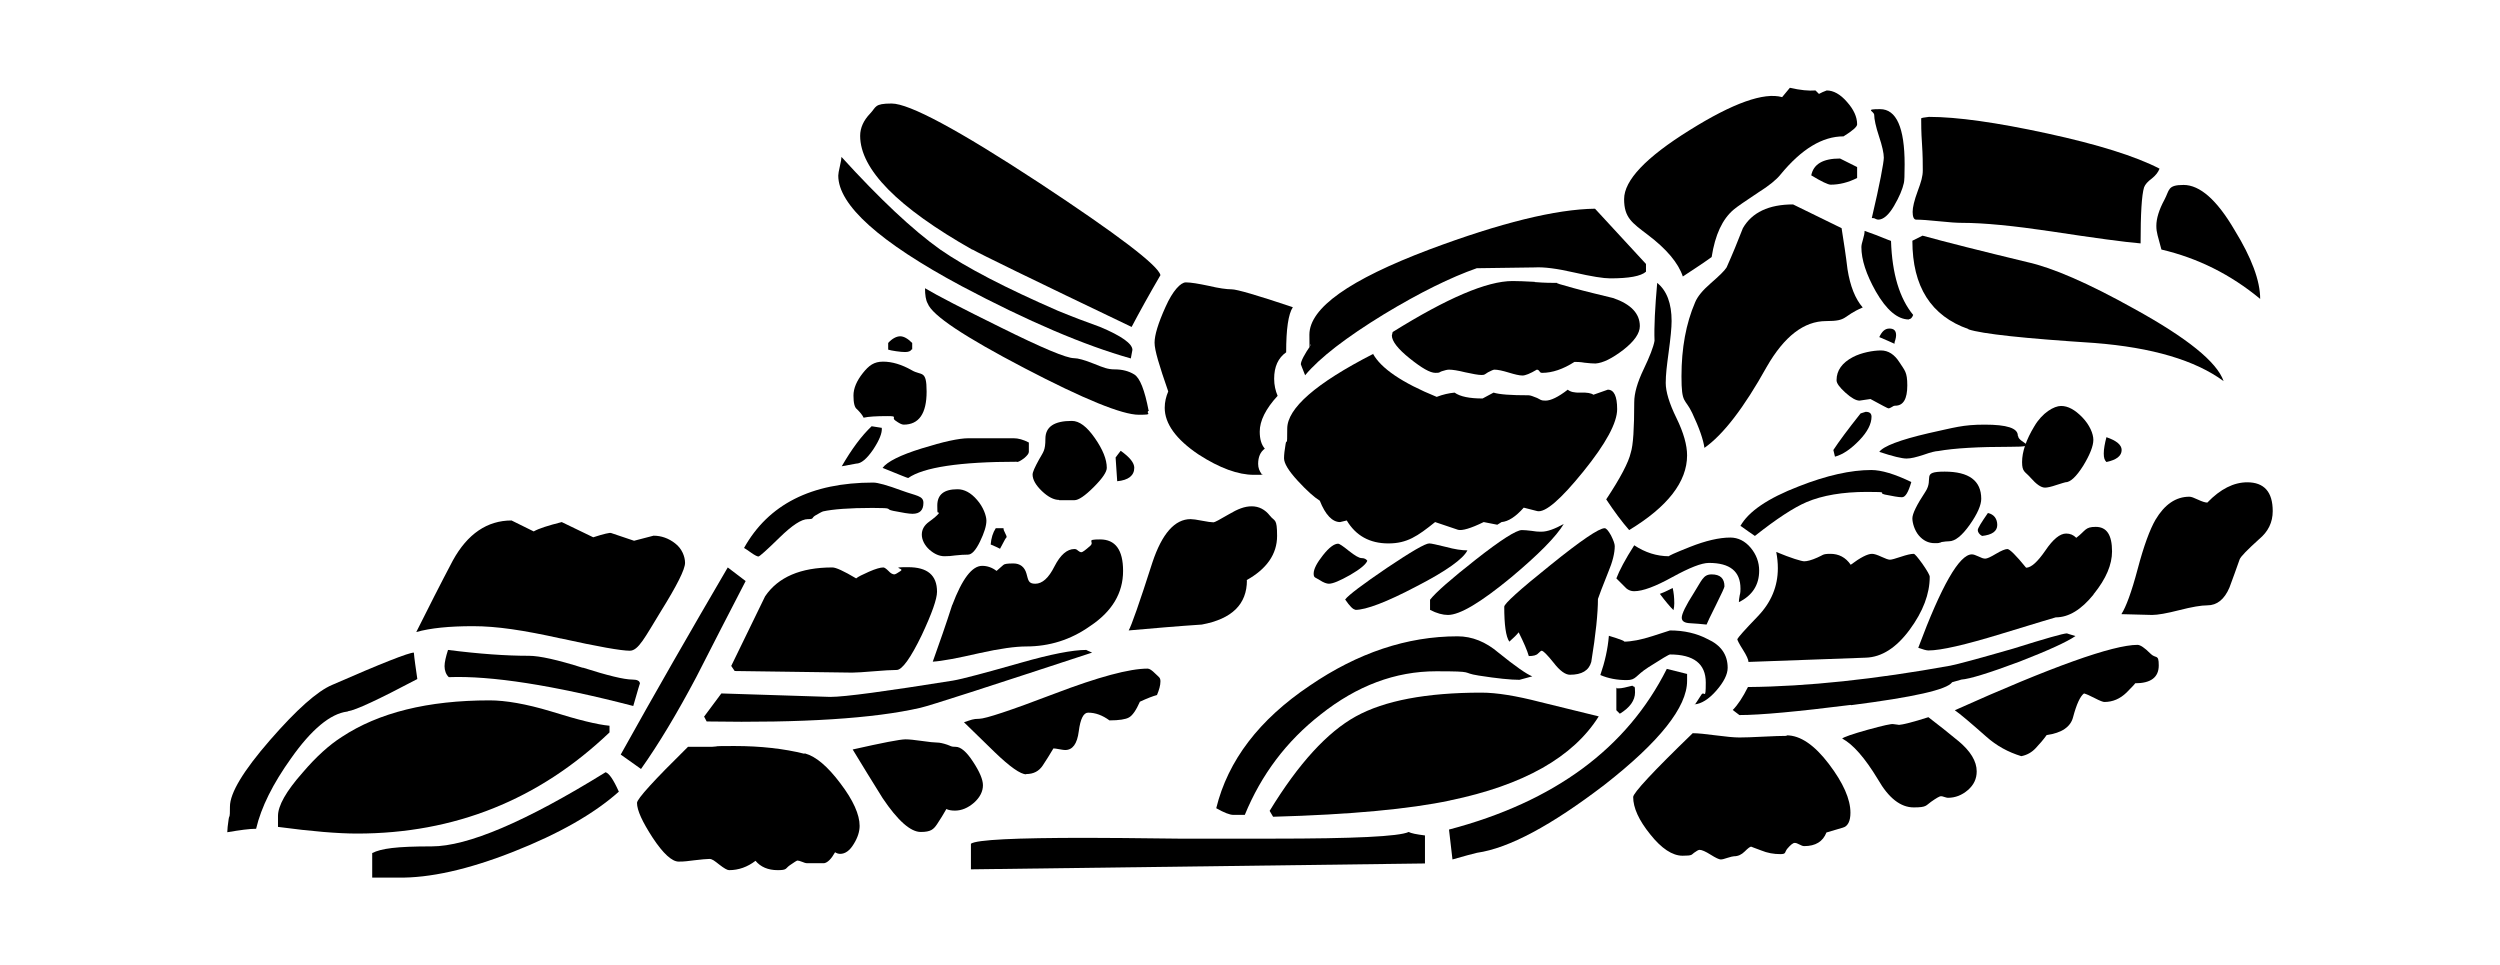
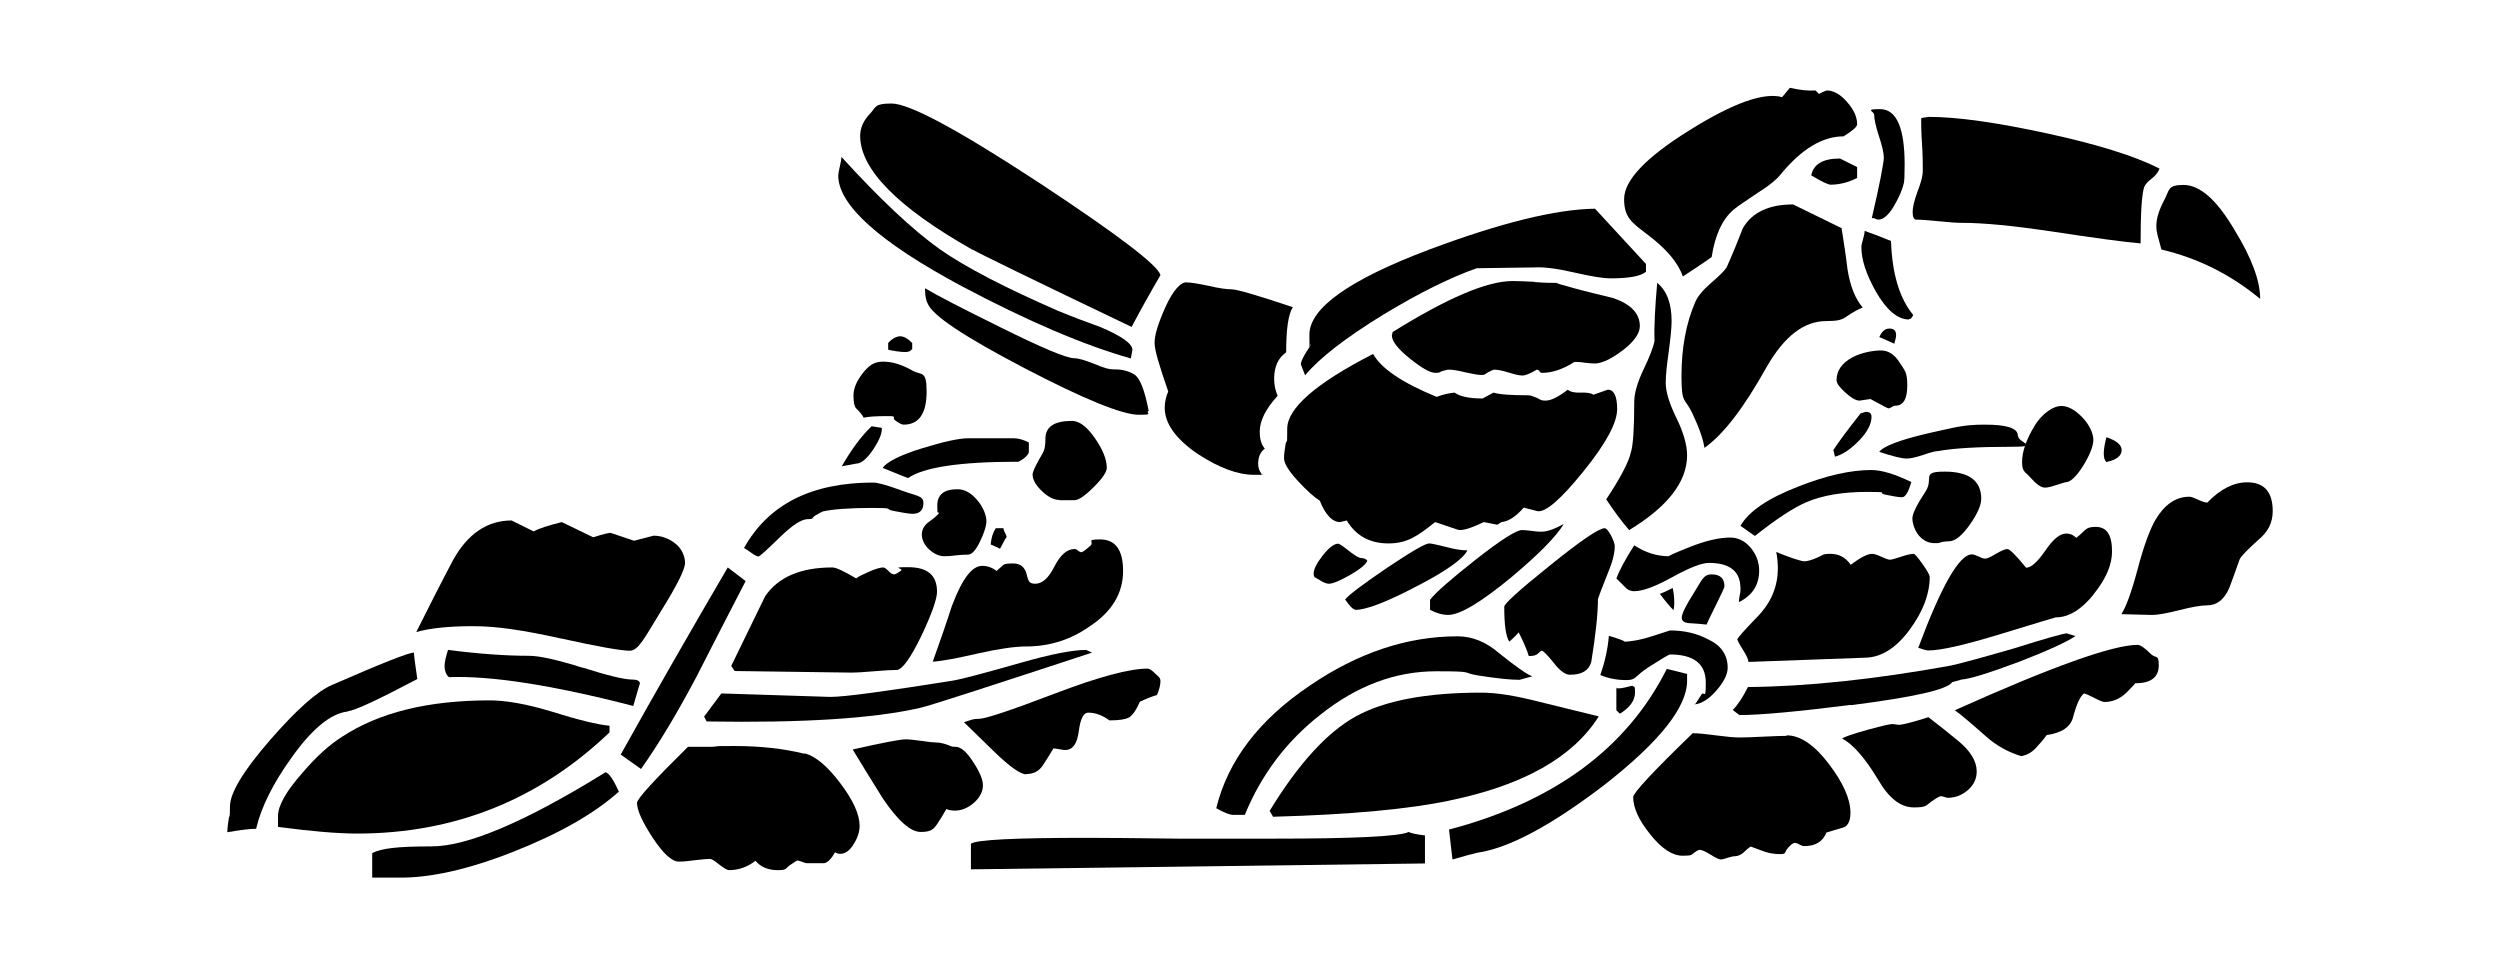
<svg xmlns="http://www.w3.org/2000/svg" version="1.1" id="Livello_1" x="0px" y="0px" viewBox="0 0 935.435 361.234" style="enable-background:new 0 0 935.435 361.234;" xml:space="preserve">
  <g id="Capa_1">
    <path d="M611.49,150.3c0,9.988-0.4,16.38-1.298,19.076c-0.799,3.596-3.895,9.488-9.189,17.478c2.996,4.494,5.793,8.29,8.589,11.486   c14.382-8.689,21.673-18.078,21.673-27.965l0,0c0-3.795-1.298-8.49-3.995-13.983c-2.697-5.493-3.995-9.888-3.995-13.084   c0-3.196,0.4-6.392,1.099-11.586c0.699-5.194,1.099-9.089,1.099-11.586c0-6.592-1.798-11.386-5.393-14.282   c-0.799,9.089-1.199,16.38-0.999,21.673c-0.4,2.297-1.798,5.893-4.095,10.687s-3.496,8.889-3.496,12.285L611.49,150.3L611.49,150.3   L611.49,150.3z" />
    <path d="M709.169,127.228c0.2-0.699,0.3-1.298,0.3-1.798l0,0c0-1.698-0.799-2.497-2.497-2.497c-1.698,0-2.797,1.099-3.795,3.196   c2.497,1.099,4.494,1.898,5.693,2.497C708.87,128.427,708.87,127.927,709.169,127.228   C709.169,127.228,709.169,127.228,709.169,127.228z" />
    <path d="M687.196,142.31c0,1.099,1.099,2.597,3.296,4.594c2.197,1.998,3.995,2.996,5.293,2.996c0,0,1.398-0.2,4.095-0.599   c4.195,2.297,6.492,3.496,6.692,3.496c0.4,0,0.799-0.2,1.298-0.499c0.4-0.3,0.799-0.499,1.298-0.499   c2.996,0,4.494-2.497,4.494-7.591c0-5.094-0.999-5.593-2.896-8.589c-1.898-2.996-4.195-4.494-6.991-4.494   c-2.797,0-7.291,0.799-10.487,2.497c-3.995,2.097-6.092,4.994-6.092,8.589l0,0L687.196,142.31z" />
    <path d="M650.042,239.09c0,0.4,0.699,1.798,2.097,3.995c1.398,2.197,2.097,3.795,2.097,4.594l43.946-1.598   c5.893-0.2,11.386-3.695,16.38-10.487s7.491-13.383,7.491-19.776l0,0c0-0.599-0.899-2.197-2.697-4.794   c-1.798-2.497-2.896-3.795-3.296-3.795c-1.099,0-2.697,0.399-4.794,1.099c-2.097,0.699-3.496,1.099-4.095,1.099   s-1.698-0.4-3.196-1.099c-1.498-0.699-2.697-1.099-3.496-1.099c-1.698,0-4.395,1.398-7.99,4.095   c-1.898-2.797-4.494-4.095-7.591-4.095c-3.096,0-2.697,0.499-4.894,1.398c-2.197,0.999-3.895,1.398-4.894,1.398   c-0.999,0-4.994-1.199-10.487-3.496c0.4,2.097,0.599,4.095,0.599,6.092c0,6.792-2.497,12.784-7.491,17.978s-7.491,7.99-7.491,8.39   h-0.2l0,0L650.042,239.09z" />
    <path d="M507.119,228.204c3.995,0,11.686-2.896,22.872-8.789c11.286-5.793,17.578-10.387,19.076-13.483   c-2.097,0-4.794-0.4-8.09-1.298c-3.296-0.799-5.393-1.298-6.192-1.298c-1.498,0-6.792,3.096-15.88,9.189   c-9.089,6.192-14.282,10.088-15.581,11.785c1.698,2.497,2.996,3.795,3.795,3.795l0,0L507.119,228.204z" />
-     <path d="M466.369,217.117c7.591-4.195,11.486-9.788,11.486-16.58s-0.899-5.293-2.697-7.591s-4.095-3.496-6.792-3.496   s-5.194,0.999-8.589,2.996c-3.396,1.998-5.293,2.996-5.693,2.996c-0.799,0-2.297-0.2-4.295-0.599   c-1.998-0.4-3.496-0.599-4.295-0.599c-5.893,0-10.687,5.393-14.282,16.18c-4.894,15.281-7.89,23.771-8.889,25.469   c9.089-0.799,18.277-1.598,27.366-2.197c11.286-2.097,16.879-7.591,16.879-16.58L466.369,217.117L466.369,217.117z" />
    <path d="M383.971,289.628c2.797,0,4.794-1.099,6.192-3.196c1.398-2.097,2.697-4.195,3.995-6.392c0.4,0,1.199,0.1,2.197,0.3   c1.099,0.2,1.798,0.3,2.197,0.3c2.797,0,4.494-2.297,5.094-6.991c0.599-4.694,1.798-6.991,3.496-6.991   c2.797,0,5.393,0.999,7.99,2.896c3.596,0,6.092-0.4,7.291-1.099c1.298-0.699,2.697-2.697,4.095-5.893   c2.797-1.298,4.894-2.097,6.392-2.497c0.799-1.898,1.298-3.596,1.298-5.094s-0.599-1.598-1.898-2.896   c-1.298-1.298-2.197-1.898-2.896-1.898c-6.792,0-18.377,3.096-34.857,9.388c-16.48,6.292-25.868,9.388-28.165,9.388   s-2.996,0.4-5.693,1.298c0,0,3.795,3.695,11.486,11.186c5.693,5.493,9.688,8.29,11.785,8.29l0,0V289.628z" />
    <path d="M465.77,304.909c6.192-15.081,15.581-27.566,28.365-37.554c13.583-10.787,27.965-16.18,43.247-16.18   s8.889,0.499,15.88,1.598s12.085,1.598,15.281,1.598c0,0,1.598-0.399,4.794-1.298c-2.097-0.799-6.392-3.795-12.684-8.889   c-4.694-3.995-9.788-6.092-15.281-6.092c-18.877,0-37.354,6.192-55.332,18.477c-18.877,12.684-30.562,27.965-34.957,45.843   c2.996,1.698,5.094,2.497,6.392,2.497h4.494H465.77L465.77,304.909L465.77,304.909z" />
    <path d="M651.241,196.743c2.097,1.498,3.895,2.797,5.393,3.795c8.09-6.392,14.482-10.587,19.376-12.684   c5.893-2.497,13.483-3.795,22.572-3.795s3.695,0.3,6.692,0.999c2.996,0.599,5.094,0.999,6.392,0.999   c1.298,0,2.397-1.898,3.496-5.693c-6.192-2.996-11.186-4.494-14.982-4.494c-7.591,0-16.679,1.998-27.067,6.092   c-11.686,4.494-18.977,9.488-21.973,14.982v-0.2l0,0L651.241,196.743z" />
    <path d="M689.094,85.38c-6.991-3.396-13.084-6.392-18.178-8.889c-9.089,0-15.381,2.996-18.777,8.889   c-1.898,4.894-3.895,9.788-6.092,14.682c-0.799,1.298-2.797,3.196-5.893,5.893c-3.096,2.697-4.994,4.994-5.893,7.191   c-3.396,7.89-5.094,17.079-5.094,27.666c0,10.587,1.298,7.99,3.995,13.683c2.697,5.693,4.195,10.088,4.594,13.084   c6.991-4.894,14.782-14.982,23.271-30.263c6.592-11.486,13.983-17.179,22.273-17.179c8.29,0,5.793-1.698,13.683-5.094   c-2.797-3.196-4.694-7.99-5.693-14.282c-0.599-5.094-1.398-10.187-2.197-15.281l0,0L689.094,85.38z" />
    <path d="M513.81,132.422c-21.474,10.986-32.16,20.375-32.16,27.965s-0.2,3.396-0.599,5.693c-0.4,2.297-0.599,4.095-0.599,5.393   c0,1.898,1.698,4.694,5.094,8.39c3.396,3.695,6.192,6.192,8.29,7.491c2.097,5.293,4.694,7.99,7.591,7.99c0,0,0.799-0.2,2.497-0.599   c3.396,5.693,8.589,8.589,15.581,8.589c6.991,0,10.887-2.697,17.478-7.99l8.589,2.896c1.498,0.399,4.694-0.499,9.588-2.896   l5.094,0.999l1.598-0.999c2.497-0.2,5.293-1.998,8.29-5.393l5.094,1.298c2.996,0.599,8.689-4.295,17.179-14.782   c8.49-10.487,12.684-18.277,12.684-23.371l0,0c0-4.894-1.199-7.291-3.496-7.291c0,0-1.798,0.599-5.393,1.898   c-0.799-0.599-2.397-0.899-4.794-0.799c-2.297,0.1-3.895-0.3-4.794-1.099c-3.596,2.797-6.392,4.095-8.29,4.095   s-1.698-0.3-3.196-0.999c-1.498-0.599-2.497-0.999-3.196-0.999c-6.592,0-10.887-0.3-13.084-0.999   c-2.797,1.498-4.095,2.197-4.095,2.197c-4.894,0-8.39-0.699-10.487-2.197c-2.097,0.2-4.395,0.699-6.692,1.598   c-12.984-5.293-20.874-10.687-23.871-16.18h0.1L513.81,132.422z" />
    <polygon points="549.167,205.931 549.167,205.931 549.167,205.931  " />
    <path d="M755.013,162.984L755.013,162.984c0-2.797-4.095-4.095-12.385-4.095c-8.29,0-11.286,1.099-20.974,3.196   c-10.787,2.497-16.979,4.894-18.477,6.991c5.094,1.698,8.49,2.497,10.187,2.497s3.596-0.499,6.392-1.398   c2.797-0.999,4.594-1.398,5.393-1.398c6.192-1.099,15.181-1.598,27.067-1.598c11.885,0,2.896-1.398,2.896-4.095h-0.1   L755.013,162.984z" />
    <path d="M511.613,209.826L511.613,209.826c-0.4-0.599-1.099-0.999-2.097-0.999c-0.999,0-2.497-0.899-4.794-2.697   c-2.197-1.798-3.596-2.697-3.995-2.697c-1.498,0-3.396,1.398-5.693,4.295c-2.297,2.896-3.496,5.194-3.496,6.891   s0.699,1.398,2.197,2.397c1.498,0.999,2.697,1.398,3.496,1.398c1.498,0,4.095-1.099,7.99-3.296   C509.016,212.923,511.114,211.125,511.613,209.826L511.613,209.826L511.613,209.826z" />
-     <path d="M741.629,200.538c3.795-0.4,5.693-1.798,5.693-4.095s-1.199-3.995-3.496-4.494c-2.497,3.596-3.795,5.693-3.795,6.392   C740.031,199.04,740.531,199.939,741.629,200.538L741.629,200.538L741.629,200.538z" />
    <path d="M700.28,155.993L700.28,155.993c0-1.298-0.699-1.898-2.197-1.898c-0.599,0.2-1.298,0.399-1.898,0.599   c-4.694,5.893-8.09,10.487-10.187,13.683l0.599,2.497c2.996-0.799,5.993-2.896,9.089-6.092c3.096-3.196,4.594-6.192,4.594-8.889   l0,0L700.28,155.993z" />
    <path d="M726.348,202.835c1.298-0.2,2.197-0.3,2.896-0.3c2.297,0,4.894-2.097,7.79-6.192c2.896-4.095,4.295-7.391,4.295-9.688l0,0   c0-6.792-4.594-10.187-13.683-10.187c-9.089,0-3.895,2.497-7.191,7.491c-3.296,4.994-4.894,8.29-4.894,9.988   s0.799,4.494,2.397,6.392c1.598,1.898,3.596,2.896,5.893,2.896s1.298-0.1,2.497-0.3l0,0V202.835z" />
    <path d="M604.798,257.168v8.589l1.298,1.298c3.795-2.297,5.693-4.994,5.693-7.99c0-2.996-0.3-1.698-0.999-2.497   c-2.297,0.599-3.995,0.999-5.094,0.999s-0.699-0.1-0.999-0.3l0,0L604.798,257.168z" />
    <path d="M334.931,157.291c1.498,1.099,2.497,1.598,3.196,1.598c5.693,0,8.589-4.095,8.589-12.385c0-8.29-1.898-5.793-5.593-7.99   c-3.695-2.097-7.291-3.196-10.687-3.196c-3.396,0-5.293,1.398-7.591,4.295c-2.297,2.896-3.496,5.693-3.496,8.39   s0.4,4.494,1.298,5.094c1.298,1.298,2.097,2.297,2.497,3.196c1.698-0.4,4.694-0.599,8.889-0.599S333.433,156.193,334.931,157.291   L334.931,157.291L334.931,157.291z" />
    <path d="M634.062,263.56c2.497-0.2,5.293-1.898,8.09-5.094c2.797-3.196,4.295-6.092,4.295-8.589c0-4.894-2.497-8.49-7.591-10.787   c-3.995-2.097-8.689-3.196-13.983-3.196c0,0-2.197,0.699-6.492,2.097c-4.295,1.398-7.99,2.097-10.887,2.097   c0.999,0-0.899-0.799-5.493-2.197c-0.399,4.894-1.498,9.788-3.196,14.682c2.996,1.298,6.292,1.898,9.888,1.898   c3.596,0,3.096-1.598,8.09-4.794c4.994-3.196,7.69-4.794,8.09-4.794c8.889,0,13.384,3.496,13.384,10.487   c0,6.991-0.499,2.996-1.598,4.494c-1.498,2.297-2.297,3.596-2.497,3.795l0,0L634.062,263.56z" />
    <path d="M314.956,174.47c3.396-0.599,5.194-0.999,5.393-0.999c1.898,0,3.995-1.798,6.392-5.293c2.297-3.496,3.396-6.192,3.196-8.09   l-3.795-0.599C322.347,163.084,318.651,168.078,314.956,174.47L314.956,174.47L314.956,174.47z" />
    <path d="M716.86,82.184c1.898,0,4.794,0.2,8.589,0.599c3.795,0.4,6.692,0.599,8.589,0.599c8.29,0,19.376,1.099,33.459,3.196   c16.38,2.497,27.466,3.995,33.459,4.494c0-10.986,0.4-18.078,1.298-20.974c0.4-1.099,1.398-2.197,2.896-3.296   c1.498-1.199,2.397-2.397,2.896-3.695l0,0c-9.089-4.694-23.171-9.089-42.048-13.184c-18.877-4.095-33.659-6.192-44.245-6.192   c-1.898,0.2-2.896,0.4-2.896,0.599c0,1.898,0,4.994,0.3,9.388s0.3,7.691,0.3,9.988c0,2.297-0.599,4.295-1.898,7.79   c-1.298,3.496-1.898,6.092-1.898,7.79c0,1.698,0.4,2.896,1.298,2.896l0,0L716.86,82.184z" />
    <path d="M808.747,93.37c13.583,3.196,25.868,9.289,36.954,18.477c0-6.792-3.196-15.381-9.588-25.768   C829.521,74.793,823.129,69.2,817.036,69.2s-5.194,1.898-7.191,5.593c-1.997,3.695-2.996,6.991-2.996,9.688   C806.849,87.178,807.448,88.276,808.747,93.37L808.747,93.37L808.747,93.37z" />
    <path d="M341.323,130.824v-2.497c-1.698-1.698-3.196-2.497-4.494-2.497c-1.298,0-2.996,0.799-4.494,2.497v2.497   c0.599,0.2,1.598,0.4,2.996,0.599c1.398,0.2,2.497,0.3,3.296,0.3c1.298,0,2.097-0.3,2.497-0.999h0.2V130.824z" />
-     <path d="M736.536,123.233c5.094,1.698,20.774,3.396,47.142,5.094c21.673,1.698,37.753,6.492,48.34,14.282   c-2.497-7.191-13.683-16.18-33.459-27.067c-17.179-9.588-30.562-15.381-40.051-17.478c-17.379-4.195-30.462-7.491-39.152-9.888   l-3.795,1.898c0,17.179,6.991,28.165,20.974,33.059l0,0L736.536,123.233z" />
    <path d="M356.305,226.306c-2.297,7.191-4.794,14.282-7.291,21.274c3.396-0.2,9.189-1.298,17.478-3.196   c7.591-1.698,13.483-2.497,17.478-2.497c8.689,0,16.679-2.497,23.871-7.591c8.29-5.493,12.385-12.385,12.385-20.674l0,0   c0-7.89-2.896-11.785-8.589-11.785s-1.898,0.799-3.695,2.397c-1.798,1.598-2.896,2.397-3.296,2.397s-0.799-0.2-1.298-0.599   c-0.399-0.4-0.799-0.599-1.298-0.599c-2.797,0-5.293,2.197-7.491,6.492c-2.197,4.395-4.594,6.492-7.191,6.492   s-2.597-1.298-3.296-3.795c-0.699-2.497-2.397-3.795-4.894-3.795s-3.396,0.2-3.795,0.599c-1.698,1.498-2.497,2.197-2.497,2.197   c-1.698-1.298-3.496-1.898-5.393-1.898c-3.795,0-7.491,4.894-11.186,14.682l0,0L356.305,226.306z" />
    <path d="M263.419,268.055l0.999,1.898c35.856,0.599,62.523-1.099,79.901-5.094c3.596-0.799,25.069-7.79,64.321-20.674   c-1.498-0.599-2.197-0.999-2.197-0.999c-5.094,0-13.284,1.598-24.47,4.794c-13.383,3.795-21.873,6.092-25.469,6.692   c-25.069,3.995-40.35,6.092-45.843,6.092c0,0-13.583-0.4-40.75-1.298l-6.392,8.589l0,0H263.419z" />
    <path d="M380.475,172.872c0.599,0,1.498-0.499,2.697-1.398c1.199-0.999,1.798-1.798,1.798-2.397l0,0v-3.496   c-2.097-1.099-3.995-1.598-5.693-1.598h-16.879c-3.596,0-9.488,1.298-17.478,3.795c-8.09,2.497-12.984,4.994-14.682,7.291   c6.192,2.497,9.289,3.795,9.588,3.795c5.693-3.995,19.276-6.092,40.75-6.092h-0.1l0,0L380.475,172.872z" />
    <path d="M429.814,153.796L429.814,153.796c-1.498-7.89-3.296-12.385-5.393-13.683c-2.097-1.298-4.594-1.898-7.291-1.898   s-4.295-0.699-7.79-2.097c-3.496-1.398-5.993-2.097-7.491-2.097c-2.797,0-11.885-3.795-27.366-11.486   c-14.183-6.991-23.671-11.885-28.365-14.682c0,2.497,0.3,4.494,0.999,5.693c1.698,4.494,13.783,12.485,36.155,24.17   s36.655,17.478,42.847,17.478c6.192,0,2.097-0.499,3.795-1.598v0.2H429.814L429.814,153.796z" />
    <path d="M337.029,213.622c-1.199,0.799-1.998,1.298-2.397,1.298c-0.599,0-1.398-0.4-2.197-1.298   c-0.799-0.799-1.498-1.298-1.898-1.298c-1.099,0-2.896,0.499-5.393,1.598c-2.497,1.099-4.095,1.898-4.794,2.497   c-4.694-2.797-7.591-4.095-8.889-4.095c-11.885,0-20.275,3.596-25.169,10.787c-4.195,8.689-8.49,17.379-12.684,26.068l1.298,1.898   l43.946,0.599c1.698,0,4.395-0.2,8.09-0.499c3.695-0.3,6.592-0.499,8.589-0.499c1.998,0,5.194-4.395,9.388-13.084   c3.795-8.09,5.693-13.483,5.693-16.18c0-6.192-3.596-9.189-10.787-9.189s-1.498,0.4-2.697,1.298h-0.1L337.029,213.622z" />
    <path d="M347.715,205.632c1.898,1.698,3.795,2.497,5.693,2.497c1.898,0,2.197-0.1,3.995-0.3s3.396-0.3,4.794-0.3   c1.398,0,2.896-1.598,4.494-4.894c1.598-3.296,2.397-5.893,2.397-7.79c0-1.898-1.199-5.194-3.496-7.79   c-2.297-2.697-4.794-3.995-7.291-3.995c-5.094,0-7.591,1.998-7.591,6.092s0.2,1.798,0.599,2.896   c-0.599,0.799-1.898,1.898-3.695,3.196s-2.697,2.896-2.697,4.794c0,1.898,0.999,3.995,2.896,5.693h-0.1l0,0L347.715,205.632z" />
    <path d="M376.68,201.137c0-0.399-0.2-0.999-0.599-1.698c-0.4-0.699-0.599-1.298-0.599-1.798h-2.896   c-1.099,1.698-1.698,3.695-1.898,6.092c1.498,0.599,2.697,1.199,3.496,1.598C375.881,202.036,376.68,200.638,376.68,201.137   L376.68,201.137L376.68,201.137z" />
-     <path d="M424.421,175.069c0-1.898-1.698-3.995-5.094-6.392c-0.799,1.099-1.498,1.898-1.898,2.497l0.599,8.889   c4.195-0.4,6.392-2.097,6.392-5.094l0,0V175.069z" />
    <path d="M396.355,187.154h5.693c1.498,0,3.895-1.598,7.191-4.894c3.296-3.296,4.894-5.693,4.894-7.191   c0-3.196-1.498-6.891-4.494-11.186s-5.793-6.392-8.589-6.392c-6.592,0-9.888,2.197-9.888,6.692c0,4.494-0.799,4.894-2.397,7.79   s-2.397,4.694-2.397,5.593c0,1.898,1.199,3.995,3.496,6.192s4.494,3.296,6.392,3.296l0,0L396.355,187.154z" />
    <path d="M574.236,105.455c-3.596-0.2-6.392-0.3-8.29-0.3c-9.588,0-24.47,6.392-44.845,19.076l-0.3,1.298   c0,2.097,2.197,4.994,6.692,8.589s7.591,5.393,9.588,5.393s1.199-0.2,2.397-0.599c1.199-0.4,2.097-0.599,2.697-0.599   c1.298,0,3.296,0.3,6.093,0.999c2.797,0.599,4.794,0.999,6.092,0.999s1.199-0.3,2.397-0.999c1.199-0.599,1.998-0.999,2.397-0.999   c1.298,0,3.096,0.4,5.393,1.099c2.297,0.699,3.995,1.099,5.094,1.099s2.896-0.699,5.393-2.197c0.4,0,0.699,0.2,0.999,0.599   c0.2,0.4,0.499,0.599,0.999,0.599c3.795,0,7.89-1.398,12.085-4.095c0.799,0,2.097,0,3.795,0.3c1.698,0.2,3.096,0.3,4.095,0.3   c2.797-0.2,6.192-1.898,10.387-5.094c4.095-3.196,6.192-6.192,6.192-8.889l0,0c0-4.694-3.296-8.19-9.888-10.487   c-5.293-1.298-10.387-2.497-15.081-3.795c-4.794-1.298-6.692-1.898-5.893-1.898c-1.898,0-4.694,0-8.29-0.3h-0.2L574.236,105.455z" />
    <path d="M228.063,271.55c-4.494-0.4-11.785-2.197-21.973-5.393c-9.289-2.797-16.979-4.095-22.872-4.095   c-23.171,0-41.549,4.594-55.332,13.683c-4.694,2.996-9.588,7.391-14.682,13.383c-6.192,6.991-9.189,12.385-9.189,16.18v4.095   c12.684,1.698,22.572,2.497,29.564,2.497c36.455,0,68.016-12.585,94.483-37.853V271.55L228.063,271.55L228.063,271.55z" />
    <path d="M260.523,253.373c6.192-12.085,12.285-24.07,18.477-35.956l-6.692-5.094c-13.783,23.571-27.166,46.842-40.051,70.014   l7.591,5.393C246.44,278.442,253.332,266.956,260.523,253.373L260.523,253.373L260.523,253.373z" />
    <path d="M218.075,249.877c-9.488-2.996-16.18-4.494-20.175-4.494c-8.49,0-18.577-0.699-30.263-2.197   c-0.799,2.497-1.298,4.594-1.298,6.092c0,1.498,0.499,3.096,1.598,4.095c15.88-0.599,38.952,2.996,69.015,10.787   c1.698-5.893,2.497-8.689,2.497-8.29c0-1.099-0.999-1.598-2.896-1.598c-2.996,0-9.189-1.498-18.577-4.494h0.1V249.877z" />
    <path d="M226.465,289.029c-29.863,18.477-51.536,27.666-64.92,27.666s-18.877,0.799-22.273,2.497v9.189h9.588   c11.885,0.2,26.268-2.996,43.247-9.688s30.163-14.183,39.451-22.472l0,0c-2.097-4.694-3.795-7.091-5.094-7.291l0,0L226.465,289.029   z" />
    <path d="M130.084,266.157c2.996-0.4,11.686-4.494,26.068-12.085c-0.599-4.195-1.099-7.491-1.298-9.888   c-1.898,0-12.085,3.995-30.562,12.085c-5.493,2.297-13.284,9.189-23.271,20.674s-14.982,19.776-14.982,24.869   c0,5.094-0.2,2.697-0.499,4.794c-0.3,2.097-0.499,3.695-0.499,4.794c4.694-0.799,8.29-1.298,10.787-1.298   c1.898-8.09,6.292-16.879,13.084-26.367c7.591-10.787,14.682-16.679,20.974-17.478h0.2L130.084,266.157z" />
    <path d="M209.885,238.891c13.983,3.096,22.572,4.594,25.768,4.594s5.593-4.894,11.586-14.682   c6.092-9.788,9.089-15.781,9.089-18.178s-1.199-5.393-3.695-7.291c-2.397-1.898-5.194-2.896-8.09-2.896   c0,0-2.397,0.599-7.291,1.898l-8.589-2.896c-0.399-0.2-2.697,0.3-6.692,1.598l-11.785-5.693c-5.094,1.298-8.589,2.397-10.487,3.496   l-8.29-4.095c-9.089,0-16.48,4.994-21.973,14.982c-4.694,8.889-9.189,17.778-13.683,26.767c5.293-1.498,12.385-2.197,21.274-2.197   s18.777,1.498,32.76,4.594L209.885,238.891L209.885,238.891L209.885,238.891z" />
    <path d="M363.895,93.37c2.497,1.498,22.372,11.186,59.527,28.964c2.996-5.693,6.592-12.185,10.787-19.376   c-0.799-3.596-15.98-15.181-45.544-34.657c-30.163-19.776-48.44-29.564-55.032-29.564c-6.592,0-5.693,1.298-8.09,3.795   c-2.397,2.497-3.695,5.293-3.695,8.29c0,12.485,13.983,26.767,42.048,42.647l0,0L363.895,93.37z" />
    <path d="M283.794,208.228c0.4,0,2.996-2.297,7.79-6.991c4.794-4.694,8.29-6.991,10.687-6.991s1.298-0.4,2.697-1.298   c1.398-0.799,2.397-1.398,2.996-1.598c3.596-0.799,9.788-1.298,18.477-1.298s4.295,0.4,7.79,1.099   c3.496,0.699,5.893,1.099,7.191,1.099c2.797,0,4.095-1.398,4.095-4.095c0-2.697-2.697-2.597-8.09-4.594s-8.989-2.996-10.687-2.996   c-23.171,0-39.252,8.19-48.34,24.47c0.399,0.2,1.298,0.799,2.697,1.798S283.395,208.228,283.794,208.228L283.794,208.228   L283.794,208.228z" />
    <path d="M359.8,107.053c24.869,13.184,45.943,22.173,63.322,27.067c0.4-2.097,0.599-3.196,0.599-3.196l0,0   c0-2.297-3.995-5.194-12.085-8.589c-5.293-1.898-10.587-3.895-15.88-6.092c-19.476-8.49-34.158-16.08-43.946-22.872   c-10.387-7.391-22.672-18.977-36.954-34.657c0,0.599-0.2,1.798-0.599,3.496c-0.4,1.698-0.599,2.896-0.599,3.496   C313.657,76.691,329.038,90.574,359.8,107.053C359.8,107.053,359.8,107.053,359.8,107.053z" />
    <path d="M732.74,277.243c-3.596-2.996-7.291-5.893-11.186-8.889c-5.893,1.898-9.588,2.797-11.086,2.896c0.3,0-0.3-0.1-1.998-0.3   c-0.599-0.2-3.795,0.499-9.588,2.097c-5.693,1.598-8.889,2.697-9.588,3.296c3.995,2.097,8.49,7.191,13.383,15.281   c3.995,6.991,8.49,10.487,13.384,10.487c4.894,0,4.494-0.699,6.492-2.097c1.998-1.398,3.196-2.097,3.695-2.097   c0.499,0,0.599,0.1,1.298,0.3c0.599,0.2,1.099,0.3,1.298,0.3c2.797,0,5.293-0.999,7.491-2.896c2.197-1.898,3.296-4.195,3.296-6.991   l0,0c0-3.795-2.297-7.591-6.991-11.486l0,0L732.74,277.243z" />
    <path d="M799.857,241.288c-9.289,0-32.16,8.19-68.416,24.47c1.898,1.298,5.793,4.594,11.785,9.888   c3.795,3.396,8.19,5.793,13.084,7.291c2.097-0.4,3.895-1.398,5.393-2.996c1.498-1.598,2.896-3.196,4.095-4.894   c5.693-0.799,8.989-3.096,9.888-6.692c1.298-4.894,2.697-7.89,4.095-8.889c0.799,0.2,2.197,0.799,4.095,1.798   c1.898,0.999,3.096,1.398,3.496,1.398c3.196,0,5.893-1.199,8.29-3.496c2.297-2.297,3.396-3.496,3.196-3.496   c5.893,0,8.889-2.197,8.889-6.692c0-4.494-1.099-2.297-3.196-4.494c-2.097-2.097-3.695-3.196-4.794-3.196H799.857L799.857,241.288z   " />
    <path d="M840.907,180.463c-5.094,0-10.088,2.497-14.982,7.591c-0.799,0-1.997-0.4-3.496-1.099   c-1.498-0.699-2.497-1.099-3.196-1.099c-5.094,0-9.289,2.896-12.684,8.589c-2.097,3.596-4.395,9.788-6.692,18.477   c-2.297,8.689-4.395,14.282-6.092,16.879l11.486,0.3c2.097,0,5.493-0.599,10.187-1.798c4.694-1.199,8.19-1.798,10.487-1.798   c3.596,0,6.392-2.197,8.29-6.692c1.298-3.396,2.497-6.891,3.795-10.487c0.4-1.099,2.896-3.596,7.291-7.591   c3.396-2.797,5.094-6.292,5.094-10.487c0-7.191-3.196-10.787-9.588-10.787L840.907,180.463L840.907,180.463z" />
    <path d="M668.42,275.346c-1.898,0-4.794,0.1-8.789,0.3c-3.895,0.2-6.792,0.3-8.789,0.3s-5.094-0.3-8.889-0.799   c-3.795-0.499-6.692-0.799-8.589-0.799c-14.882,14.382-22.272,22.372-22.272,23.871c0,3.995,2.097,8.689,6.392,13.983   c4.195,5.293,8.29,7.99,12.085,7.99s3.296-0.399,4.295-1.099c0.999-0.699,1.598-1.099,2.097-1.099c0.799,0,2.197,0.599,4.095,1.798   c1.898,1.199,3.196,1.798,3.795,1.798c0.599,0,1.298-0.2,2.497-0.599c1.298-0.4,2.097-0.599,2.497-0.599   c1.498,0,2.797-0.599,3.995-1.798c1.198-1.199,1.997-1.798,2.397-1.798c0,0,1.199,0.499,3.695,1.398   c2.397,0.999,4.794,1.398,7.191,1.398c2.397,0,1.498-0.699,2.697-2.097c1.198-1.398,2.097-2.097,2.697-2.097s0.999,0.2,1.798,0.599   c0.699,0.4,1.298,0.599,1.798,0.599c4.195,0,6.991-1.698,8.29-5.094c2.097-0.599,4.095-1.199,6.092-1.798   c1.898-0.499,2.896-2.397,2.896-5.593c0-5.094-2.697-11.186-8.09-18.277c-5.393-7.091-10.687-10.687-15.781-10.687v0.2   L668.42,275.346L668.42,275.346z" />
    <path d="M367.791,293.823L367.791,293.823c0-2.097-1.199-4.994-3.695-8.789c-2.397-3.695-4.594-5.593-6.492-5.593   s-1.698-0.3-3.196-0.799c-1.498-0.499-2.797-0.799-3.795-0.799c-0.999,0-2.996-0.2-5.693-0.599c-2.797-0.4-4.794-0.599-6.092-0.599   c-2.097,0-8.689,1.298-19.776,3.795c3.596,5.893,7.291,11.985,11.186,18.178c5.693,8.49,10.487,12.684,14.282,12.684   c3.795,0,4.794-0.999,6.092-2.896c1.298-1.898,2.397-3.795,3.496-5.693c0.799,0.4,1.898,0.599,3.196,0.599   c2.497,0,4.894-0.999,7.191-2.996C366.692,298.317,367.791,296.12,367.791,293.823L367.791,293.823L367.791,293.823z" />
    <path d="M300.973,282.037c-7.591-1.898-16.38-2.896-26.068-2.896s-4.794,0.1-8.589,0.3h-8.889   c-12.684,12.485-19.076,19.476-19.076,20.974c0,2.797,1.998,7.091,5.893,13.084c3.895,5.893,7.191,8.889,9.688,8.889   c2.497,0,3.196-0.2,5.893-0.499c2.697-0.3,4.494-0.499,5.593-0.499s1.898,0.699,3.695,2.097c1.798,1.398,2.996,2.097,3.695,2.097   c3.596,0,6.892-1.199,9.888-3.496c1.898,2.297,4.694,3.496,8.29,3.496c3.596,0,2.797-0.599,4.494-1.798s2.697-1.798,2.896-1.798   c0.4,0,0.999,0.2,1.798,0.499c0.699,0.3,1.298,0.499,1.798,0.499h6.392c1.298-0.2,2.697-1.598,4.095-4.095   c0.599,0.4,1.298,0.599,1.898,0.599c1.898,0,3.596-1.199,5.094-3.695c1.498-2.397,2.197-4.694,2.197-6.792   c0-4.195-2.397-9.588-7.191-15.88c-4.794-6.392-9.189-10.088-13.184-11.186h-0.3l0,0L300.973,282.037z" />
    <path d="M476.257,313.798H440.9c-15.88-0.2-27.366-0.3-34.358-0.3c-26.767,0-41.149,0.699-43.247,2.197v9.588l169.89-2.197V312.6   c-3.196-0.4-5.194-0.799-6.092-1.298c-3.596,1.698-20.575,2.497-50.937,2.497l0,0L476.257,313.798z" />
    <path d="M631.266,254.671v-2.497l-7.591-1.898c-14.882,29.663-42.048,49.739-81.499,60.126l1.298,11.186   c4.494-1.298,7.491-2.097,9.189-2.497c11.885-1.698,27.766-10.187,47.741-25.469c20.575-16.08,30.862-29.064,30.862-38.852l0,0   L631.266,254.671z" />
    <path d="M677.708,65.604c3.795,2.297,6.292,3.496,7.291,3.496c3.196,0,6.492-0.799,9.888-2.497v-4.095l-6.392-3.196   c-6.392,0-9.988,2.097-10.787,6.392l0,0V65.604z" />
    <path d="M692.59,263.86c23.371-2.996,35.956-5.793,37.853-8.589l3.496-0.999c2.996-0.2,10.187-2.397,21.673-6.692   c10.787-4.195,17.778-7.391,20.974-9.588c-2.097-0.599-3.196-0.999-3.196-0.999c-1.298,0-7.99,1.898-20.075,5.693   c-13.184,3.795-20.974,5.893-23.571,6.392c-28.165,5.094-53.434,7.79-75.707,7.99c-1.898,3.795-3.795,6.692-5.693,8.589   l2.497,1.898c7.89,0,21.773-1.298,41.649-3.795l0,0L692.59,263.86z" />
    <path d="M651.241,220.313c0,0.599,0,1.498-0.3,2.497c-0.2,1.099-0.3,1.898-0.3,2.497c5.094-2.497,7.591-6.492,7.591-11.785l0,0   c0-3.196-1.099-6.092-3.196-8.589c-2.097-2.497-4.694-3.795-7.591-3.795c-4.195,0-9.289,1.199-15.081,3.496s-8.39,3.496-7.79,3.496   c-4.694,0-8.989-1.398-13.084-4.095c-3.396,5.293-5.593,9.488-6.692,12.385l2.896,2.896c1.099,1.298,2.297,1.898,3.795,1.898   c3.196,0,7.99-1.798,14.282-5.293c6.392-3.496,10.887-5.293,13.683-5.293c7.89,0,11.785,3.196,11.785,9.588l0,0L651.241,220.313z" />
    <path d="M437.105,146.505c-0.799,1.898-1.298,3.895-1.298,6.092c0,5.893,4.195,11.785,12.684,17.478   c7.89,5.094,14.782,7.591,20.674,7.591s2.197-0.1,2.896-0.3c-0.799-1.099-1.298-2.297-1.298-3.795c0-2.497,0.799-4.494,2.497-5.693   c-1.298-1.498-1.898-3.596-1.898-6.392c0-3.995,2.197-8.49,6.692-13.383c-0.799-1.898-1.298-3.995-1.298-6.392   c0-4.494,1.498-7.79,4.494-9.888c0-8.689,0.799-14.282,2.497-16.879c-13.383-4.494-20.974-6.692-22.872-6.692   c-1.898,0-4.794-0.4-8.589-1.298c-3.795-0.799-6.692-1.298-8.589-1.298s-4.894,3.096-7.591,9.189   c-2.797,6.192-4.095,10.587-4.095,13.383c0,2.797,1.698,8.39,5.094,18.178l0,0L437.105,146.505z" />
    <path d="M783.478,222.211c4.594-5.693,6.792-10.986,6.792-15.88l0,0c0-6.192-1.997-9.189-6.092-9.189   c-4.095,0-3.695,1.398-7.291,4.095c-1.099-1.099-2.297-1.598-3.795-1.598c-2.297,0-4.894,2.097-7.79,6.392   c-2.896,4.195-5.293,6.392-7.191,6.392c-3.795-4.694-6.192-6.991-6.991-6.991s-2.297,0.599-4.295,1.798   c-1.998,1.199-3.296,1.798-3.995,1.798c-0.699,0-1.498-0.3-2.497-0.799c-1.099-0.499-1.898-0.799-2.497-0.799   c-4.694,0-11.386,11.686-20.075,34.957c1.698,0.599,2.996,0.999,3.795,0.999c4.694,0,13.783-2.097,27.167-6.192   c13.483-4.095,20.275-6.192,20.475-6.192c4.894,0,9.588-2.896,14.183-8.589v-0.2l0,0H783.478z" />
    <path d="M638.556,233.697c0.2-0.599,1.398-3.096,3.496-7.291c2.097-4.195,3.196-6.592,3.196-6.991l0,0   c0-2.996-1.598-4.494-4.794-4.494s-3.695,2.297-6.692,6.991c-2.996,4.694-4.494,7.79-4.494,9.189s1.099,1.998,3.196,2.097   C634.561,233.297,636.559,233.497,638.556,233.697L638.556,233.697z" />
    <path d="M626.471,225.707c0-2.097-0.2-3.995-0.599-5.693c-2.097,1.099-3.695,1.798-4.794,2.197   c2.097,2.797,3.795,4.794,5.094,6.092l0,0c0.2-0.799,0.3-1.698,0.3-2.497l0,0V225.707z" />
    <path d="M542.475,299.516c27.566-5.693,46.143-16.18,55.731-31.461c-1.698-0.399-8.989-2.197-21.973-5.393   c-8.889-2.297-16.18-3.496-21.973-3.496c-20.575,0-36.255,2.996-46.942,8.889c-10.687,5.893-21.473,17.678-32.26,35.356   l1.298,2.197c29.064-0.799,51.137-2.896,66.218-6.092l0,0H542.475z" />
    <path d="M604.199,204.333c0-0.799-0.499-2.197-1.398-3.995c-0.999-1.798-1.798-2.697-2.397-2.697   c-2.097,0-8.889,4.594-20.375,13.883c-11.486,9.189-17.179,14.382-17.179,15.481c0,6.792,0.599,11.186,1.898,13.084   c1.698-1.498,2.896-2.697,3.496-3.496c1.898,3.795,3.196,6.792,3.795,8.889c1.698,0,2.896-0.3,3.496-0.999   c0.599-0.599,1.099-0.999,1.298-0.999c0.599,0,2.097,1.498,4.494,4.494c2.297,2.996,4.395,4.494,6.092,4.494   c4.494,0,7.091-1.598,7.99-4.794c1.698-10.387,2.497-18.277,2.497-23.571c0.4-1.298,1.698-4.594,3.795-9.888   C603.4,210.226,604.199,206.93,604.199,204.333L604.199,204.333L604.199,204.333z" />
    <path d="M765.2,182.46c0.799,0,2.297-0.3,4.295-0.999c1.998-0.599,3.096-0.999,3.296-0.999c1.898,0,4.095-2.097,6.692-6.192   c2.497-4.095,3.795-7.391,3.795-9.688c0-2.297-1.398-5.593-4.095-8.39c-2.797-2.896-5.393-4.295-7.99-4.295   c-2.597,0-6.991,2.497-9.988,7.591c-3.096,5.094-4.594,9.588-4.594,13.383s1.099,3.496,3.196,5.893S763.702,182.46,765.2,182.46   L765.2,182.46L765.2,182.46z" />
    <path d="M793.865,168.378L793.865,168.378c0-1.898-1.898-3.496-5.693-4.794c-0.599,2.297-0.999,4.395-0.999,6.092   c0,1.698,0.3,2.497,0.999,3.196C791.967,172.073,793.865,170.575,793.865,168.378L793.865,168.378z" />
    <path d="M565.347,216.119c10.387-8.689,16.979-15.381,19.776-20.075c-3.396,1.898-6.192,2.896-8.29,2.896   c-2.097,0-2.097-0.1-3.695-0.3c-1.598-0.2-2.797-0.3-3.695-0.3c-2.097,0-7.89,3.695-17.179,10.986   c-9.289,7.291-15.081,12.385-17.179,15.081v3.795c2.497,1.298,4.794,1.898,6.692,1.898   C546.27,230.101,554.061,225.407,565.347,216.119L565.347,216.119L565.347,216.119z" />
    <path d="M488.342,140.412c5.493-6.592,15.381-14.182,29.564-22.872c13.383-8.09,24.969-13.783,34.657-17.179l21.673-0.3   c3.396-0.2,8.29,0.4,14.782,1.898c6.492,1.498,10.986,2.197,13.483,2.197c6.991,0,11.486-0.799,13.384-2.497v-2.896l-19.076-20.674   c-14.682,0.2-35.356,5.293-62.023,15.281c-29.863,11.286-44.845,21.873-44.845,31.861s0.2,2.497,0.599,3.795   c-2.497,3.596-3.795,6.092-3.795,7.291C486.744,136.317,487.243,137.715,488.342,140.412L488.342,140.412L488.342,140.412z" />
    <path d="M616.584,87.877c6.991,5.293,11.386,10.487,13.084,15.581c4.894-3.196,8.49-5.593,10.787-7.291   c1.298-8.29,3.995-14.183,8.29-17.778c1.298-1.099,4.395-3.196,9.189-6.392c3.995-2.497,6.792-4.794,8.29-6.692   c7.89-9.588,15.681-14.282,23.571-14.282l0,0c3.396-2.097,5.094-3.596,5.094-4.494c0-2.797-1.298-5.593-3.795-8.39   c-2.497-2.896-5.094-4.295-7.591-4.295c-1.099,0.4-1.998,0.799-2.896,1.298l-1.298-1.298c-2.497,0.2-5.693-0.1-9.588-0.999   l-2.896,3.496c-6.792-1.898-18.377,2.197-34.657,12.385c-16.38,10.187-24.47,18.777-24.47,25.768S610.691,83.382,616.584,87.877   L616.584,87.877L616.584,87.877z" />
    <polygon points="702.777,82.184 702.777,82.184 702.777,82.184  " />
    <path d="M714.263,119.438c0.599,0,1.199-0.499,1.598-1.598l0,0c-5.094-6.192-7.89-15.381-8.29-27.666   c-4.195-1.698-7.491-2.996-9.888-3.795c0,0.799-0.2,1.898-0.599,3.196s-0.599,2.197-0.599,2.896c0,4.694,1.798,10.187,5.393,16.58   c3.995,6.991,8.19,10.487,12.385,10.487l0,0L714.263,119.438z" />
    <path d="M701.679,81.884c0.499,0.2,0.899,0.3,1.099,0.3c1.898,0,3.895-1.698,5.893-5.094s3.196-6.292,3.695-8.589   c0.2-0.599,0.3-2.996,0.3-6.991c0-13.783-3.096-20.674-9.189-20.674s-2.197,0.699-2.197,2.197c0,1.498,0.599,4.395,1.798,7.99   s1.798,6.292,1.798,7.99c0,1.698-1.498,9.888-4.494,22.572c0.399,0,0.899,0,1.398,0.3l0,0H701.679z" />
  </g>
</svg>